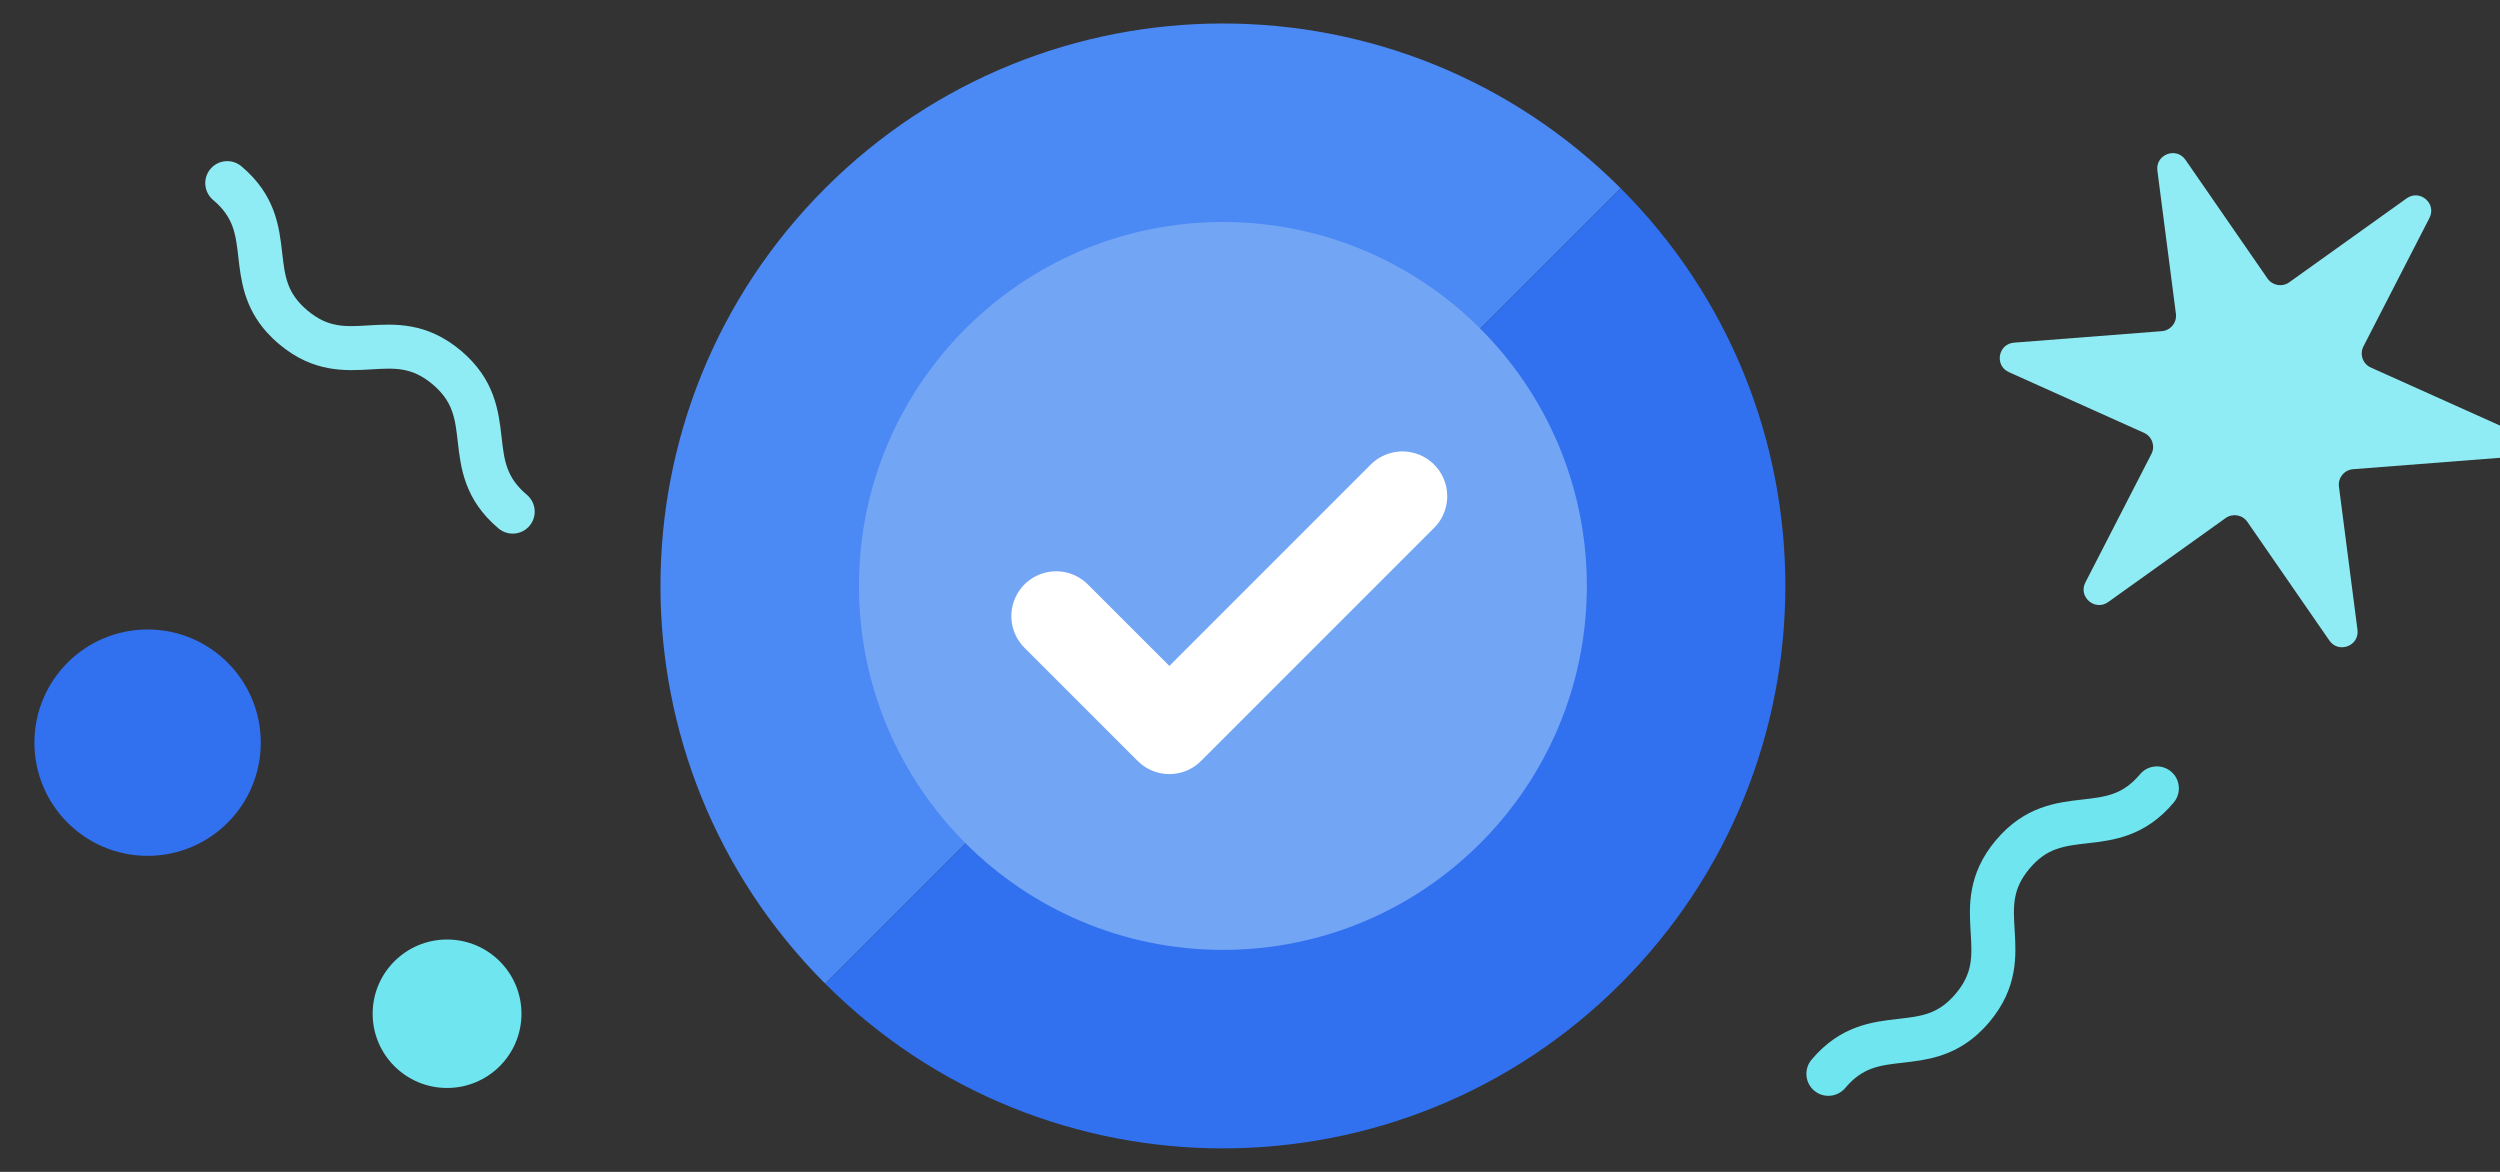
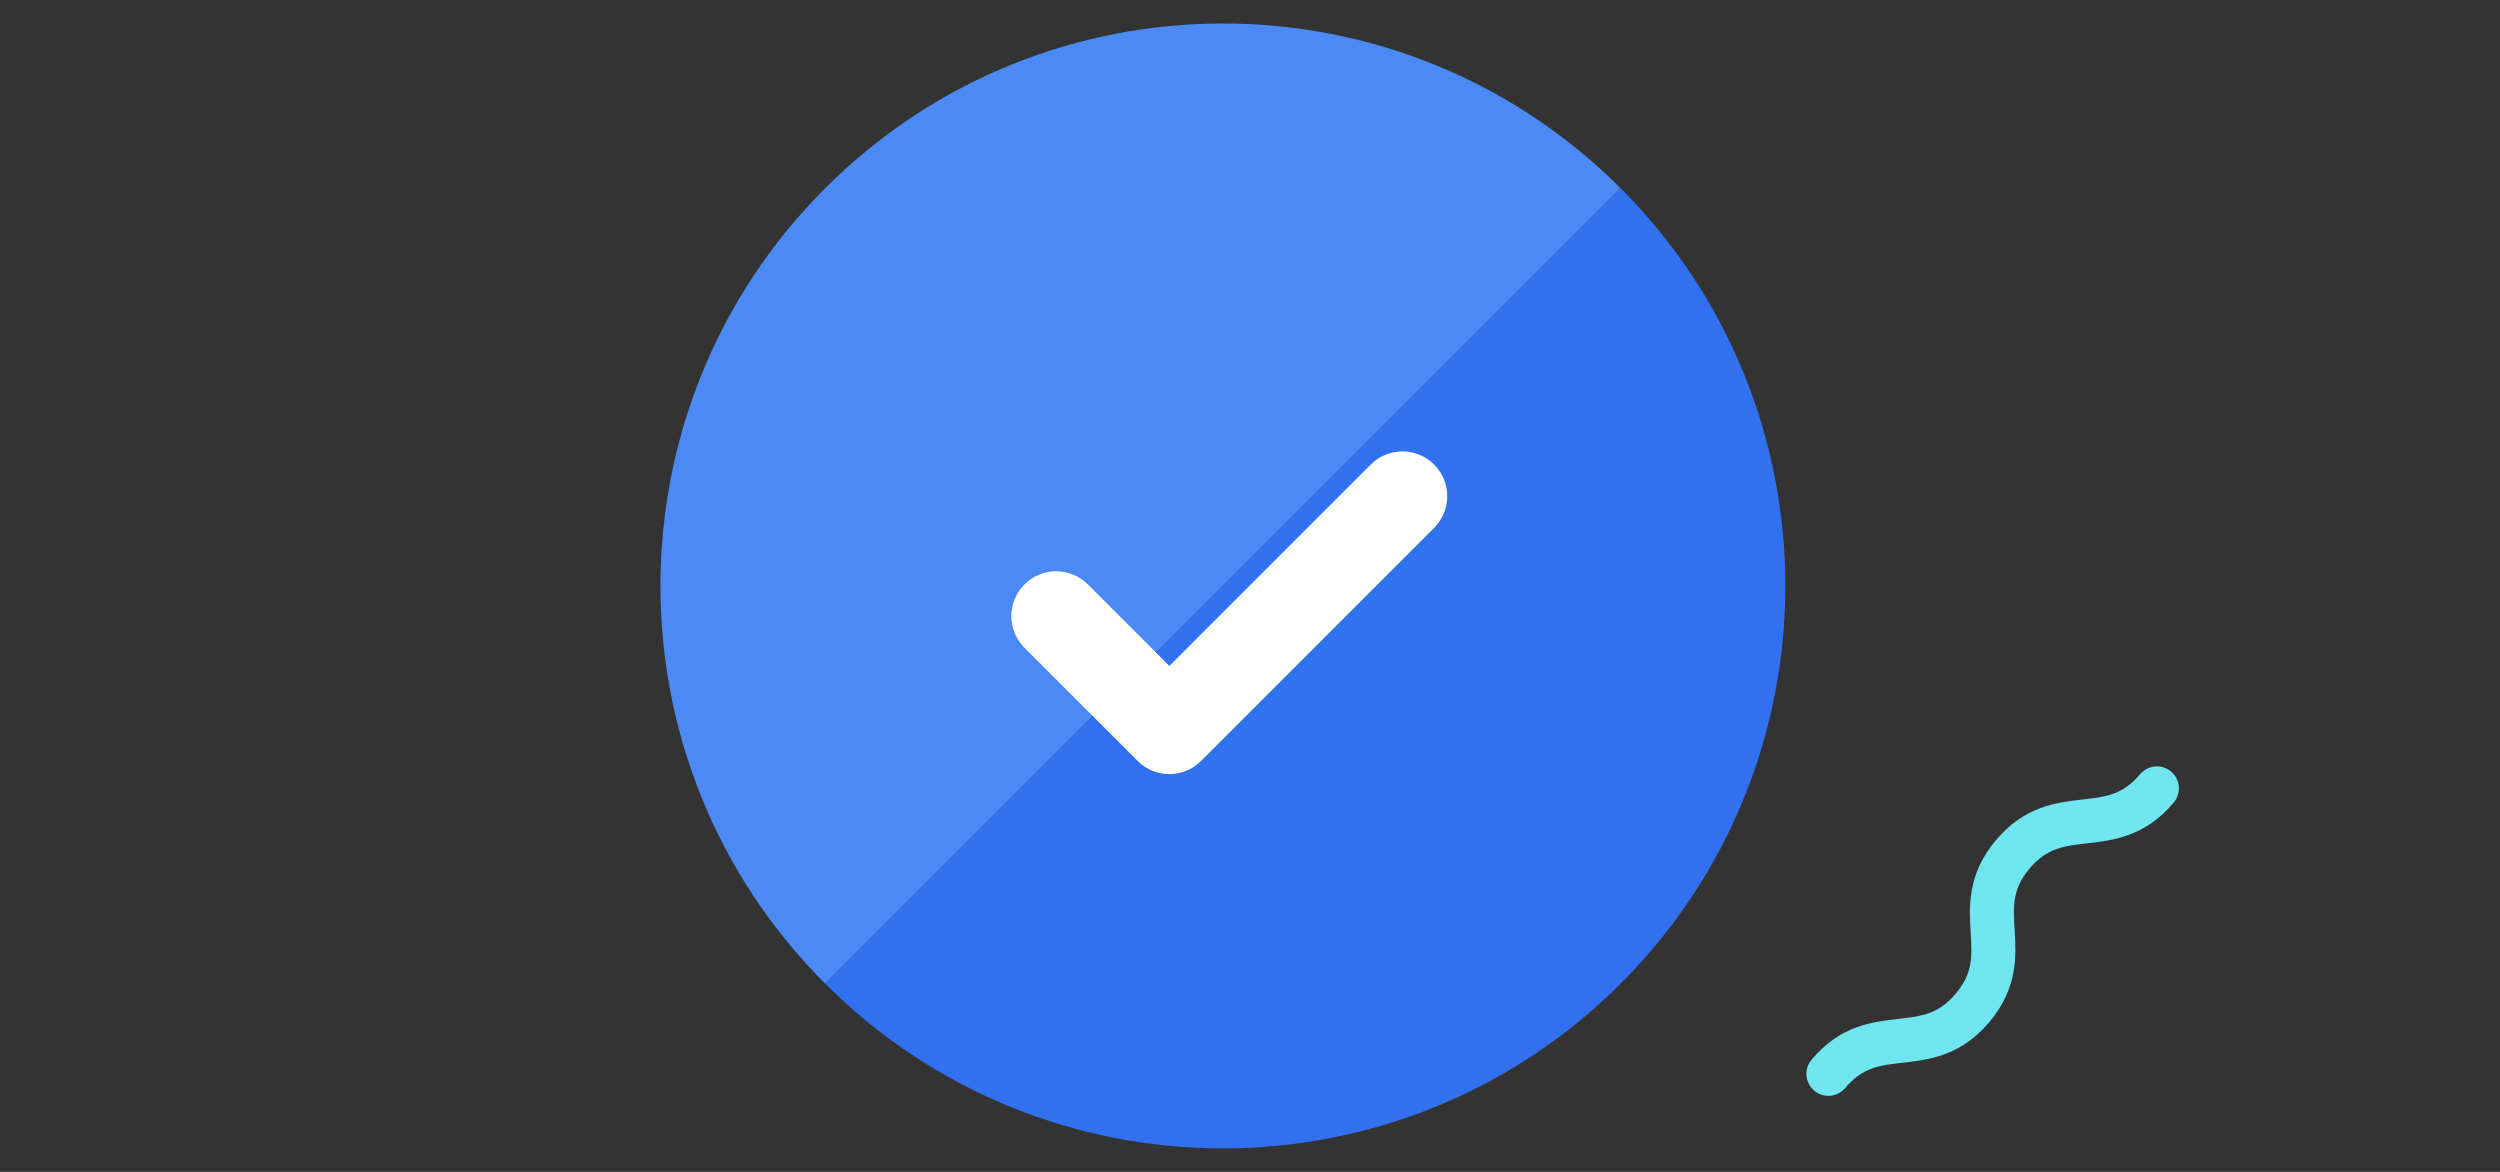
<svg xmlns="http://www.w3.org/2000/svg" id="Copywriting" viewBox="0 0 320 150">
  <rect x="0" y="0" width="320" height="150" fill="#333333" stroke="none" />
  <defs>
    <style>
      .cls-1 {
        fill: #73a5f5;
      }

      .cls-2 {
        fill: #90ecf4;
      }

      .cls-3 {
        fill: #3171ef;
      }

      .cls-4 {
        fill: #4b89f4;
      }

      .cls-5 {
        fill: #6fe5f0;
      }

      .cls-6 {
        fill: none;
        stroke: #fff;
        stroke-linecap: round;
        stroke-linejoin: round;
        stroke-width: 11.467px;
      }
    </style>
  </defs>
  <g>
    <g>
      <g>
        <path class="cls-4" d="m105.624,24.093c-28.115,28.115-28.115,73.699,0,101.814L207.439,24.093c-28.115-28.115-73.699-28.115-101.814,0Z" />
        <path class="cls-3" d="m207.439,24.093l-101.814,101.814c28.115,28.115,73.699,28.115,101.814,0,28.115-28.115,28.115-73.699,0-101.814Z" />
      </g>
-       <circle class="cls-1" cx="156.531" cy="75" r="46.584" />
    </g>
    <polyline class="cls-6" points="135.187 78.859 149.678 93.349 179.51 63.516" />
  </g>
-   <path class="cls-2" d="m34.172,42.554c-2.936-3.26-3.33-6.717-3.655-9.57-.341-2.996-.587-5.16-3.234-7.384-1.192-1.003-1.35-2.779-.351-3.97,1-1.192,2.777-1.345,3.972-.342,4.373,3.673,4.84,7.775,5.215,11.071.341,2.996.588,5.159,3.235,7.383,2.647,2.224,4.82,2.093,7.828,1.909,3.31-.199,7.429-.45,11.804,3.224,4.372,3.674,4.839,7.774,5.215,11.071.34,2.995.587,5.158,3.233,7.381,1.194,1.003,1.35,2.782.351,3.972-.999,1.191-2.778,1.344-3.972.342-4.373-3.673-4.84-7.775-5.215-11.071-.34-2.994-.588-5.159-3.233-7.383-2.648-2.223-4.82-2.091-7.829-1.908-3.31.199-7.429.45-11.801-3.224-.588-.493-1.105-.995-1.562-1.502" />
  <path class="cls-5" d="m253.148,132.369c-3.26,2.936-6.717,3.33-9.57,3.655-2.996.341-5.16.587-7.384,3.234-1.003,1.192-2.779,1.35-3.97.351-1.192-1-1.345-2.777-.342-3.972,3.673-4.373,7.775-4.84,11.071-5.215,2.996-.341,5.159-.588,7.383-3.235,2.224-2.647,2.093-4.82,1.909-7.828-.199-3.31-.45-7.429,3.224-11.804,3.674-4.372,7.774-4.839,11.071-5.215,2.995-.34,5.158-.587,7.381-3.233,1.003-1.194,2.782-1.35,3.972-.351,1.191.999,1.344,2.778.342,3.972-3.673,4.373-7.775,4.84-11.071,5.215-2.994.34-5.159.588-7.383,3.233-2.223,2.648-2.091,4.82-1.908,7.829.199,3.31.45,7.429-3.224,11.801-.493.588-.995,1.105-1.502,1.562" />
-   <path class="cls-5" d="m66.748,129.759c0,5.247-4.264,9.501-9.524,9.501-5.261,0-9.525-4.254-9.525-9.501s4.264-9.501,9.525-9.501c5.26,0,9.524,4.254,9.524,9.501" />
-   <path class="cls-2" d="m320.105,58.589l-18.909,1.468c-1.13.088-1.957,1.103-1.812,2.225l2.373,18.33c.266,2.058-2.418,3.083-3.598,1.375l-10.495-15.187c-.629-.911-1.884-1.131-2.787-.485l-15.029,10.747c-1.69,1.208-3.867-.663-2.919-2.509l8.452-16.446c.518-1.006.085-2.24-.95-2.705l-17.294-7.768c-1.87-.841-1.386-3.616.661-3.774l18.908-1.47c1.13-.088,1.957-1.103,1.81-2.225l-2.371-18.33c-.266-2.056,2.417-3.083,3.598-1.375l10.495,15.189c.629.911,1.884,1.129,2.785.485l15.031-10.747c1.689-1.208,3.866.663,2.917,2.508l-8.451,16.446c-.518,1.008-.085,2.24.948,2.705l17.294,7.769c1.872.841,1.386,3.616-.659,3.774" />
-   <circle class="cls-3" cx="18.893" cy="95.061" r="14.487" />
</svg>